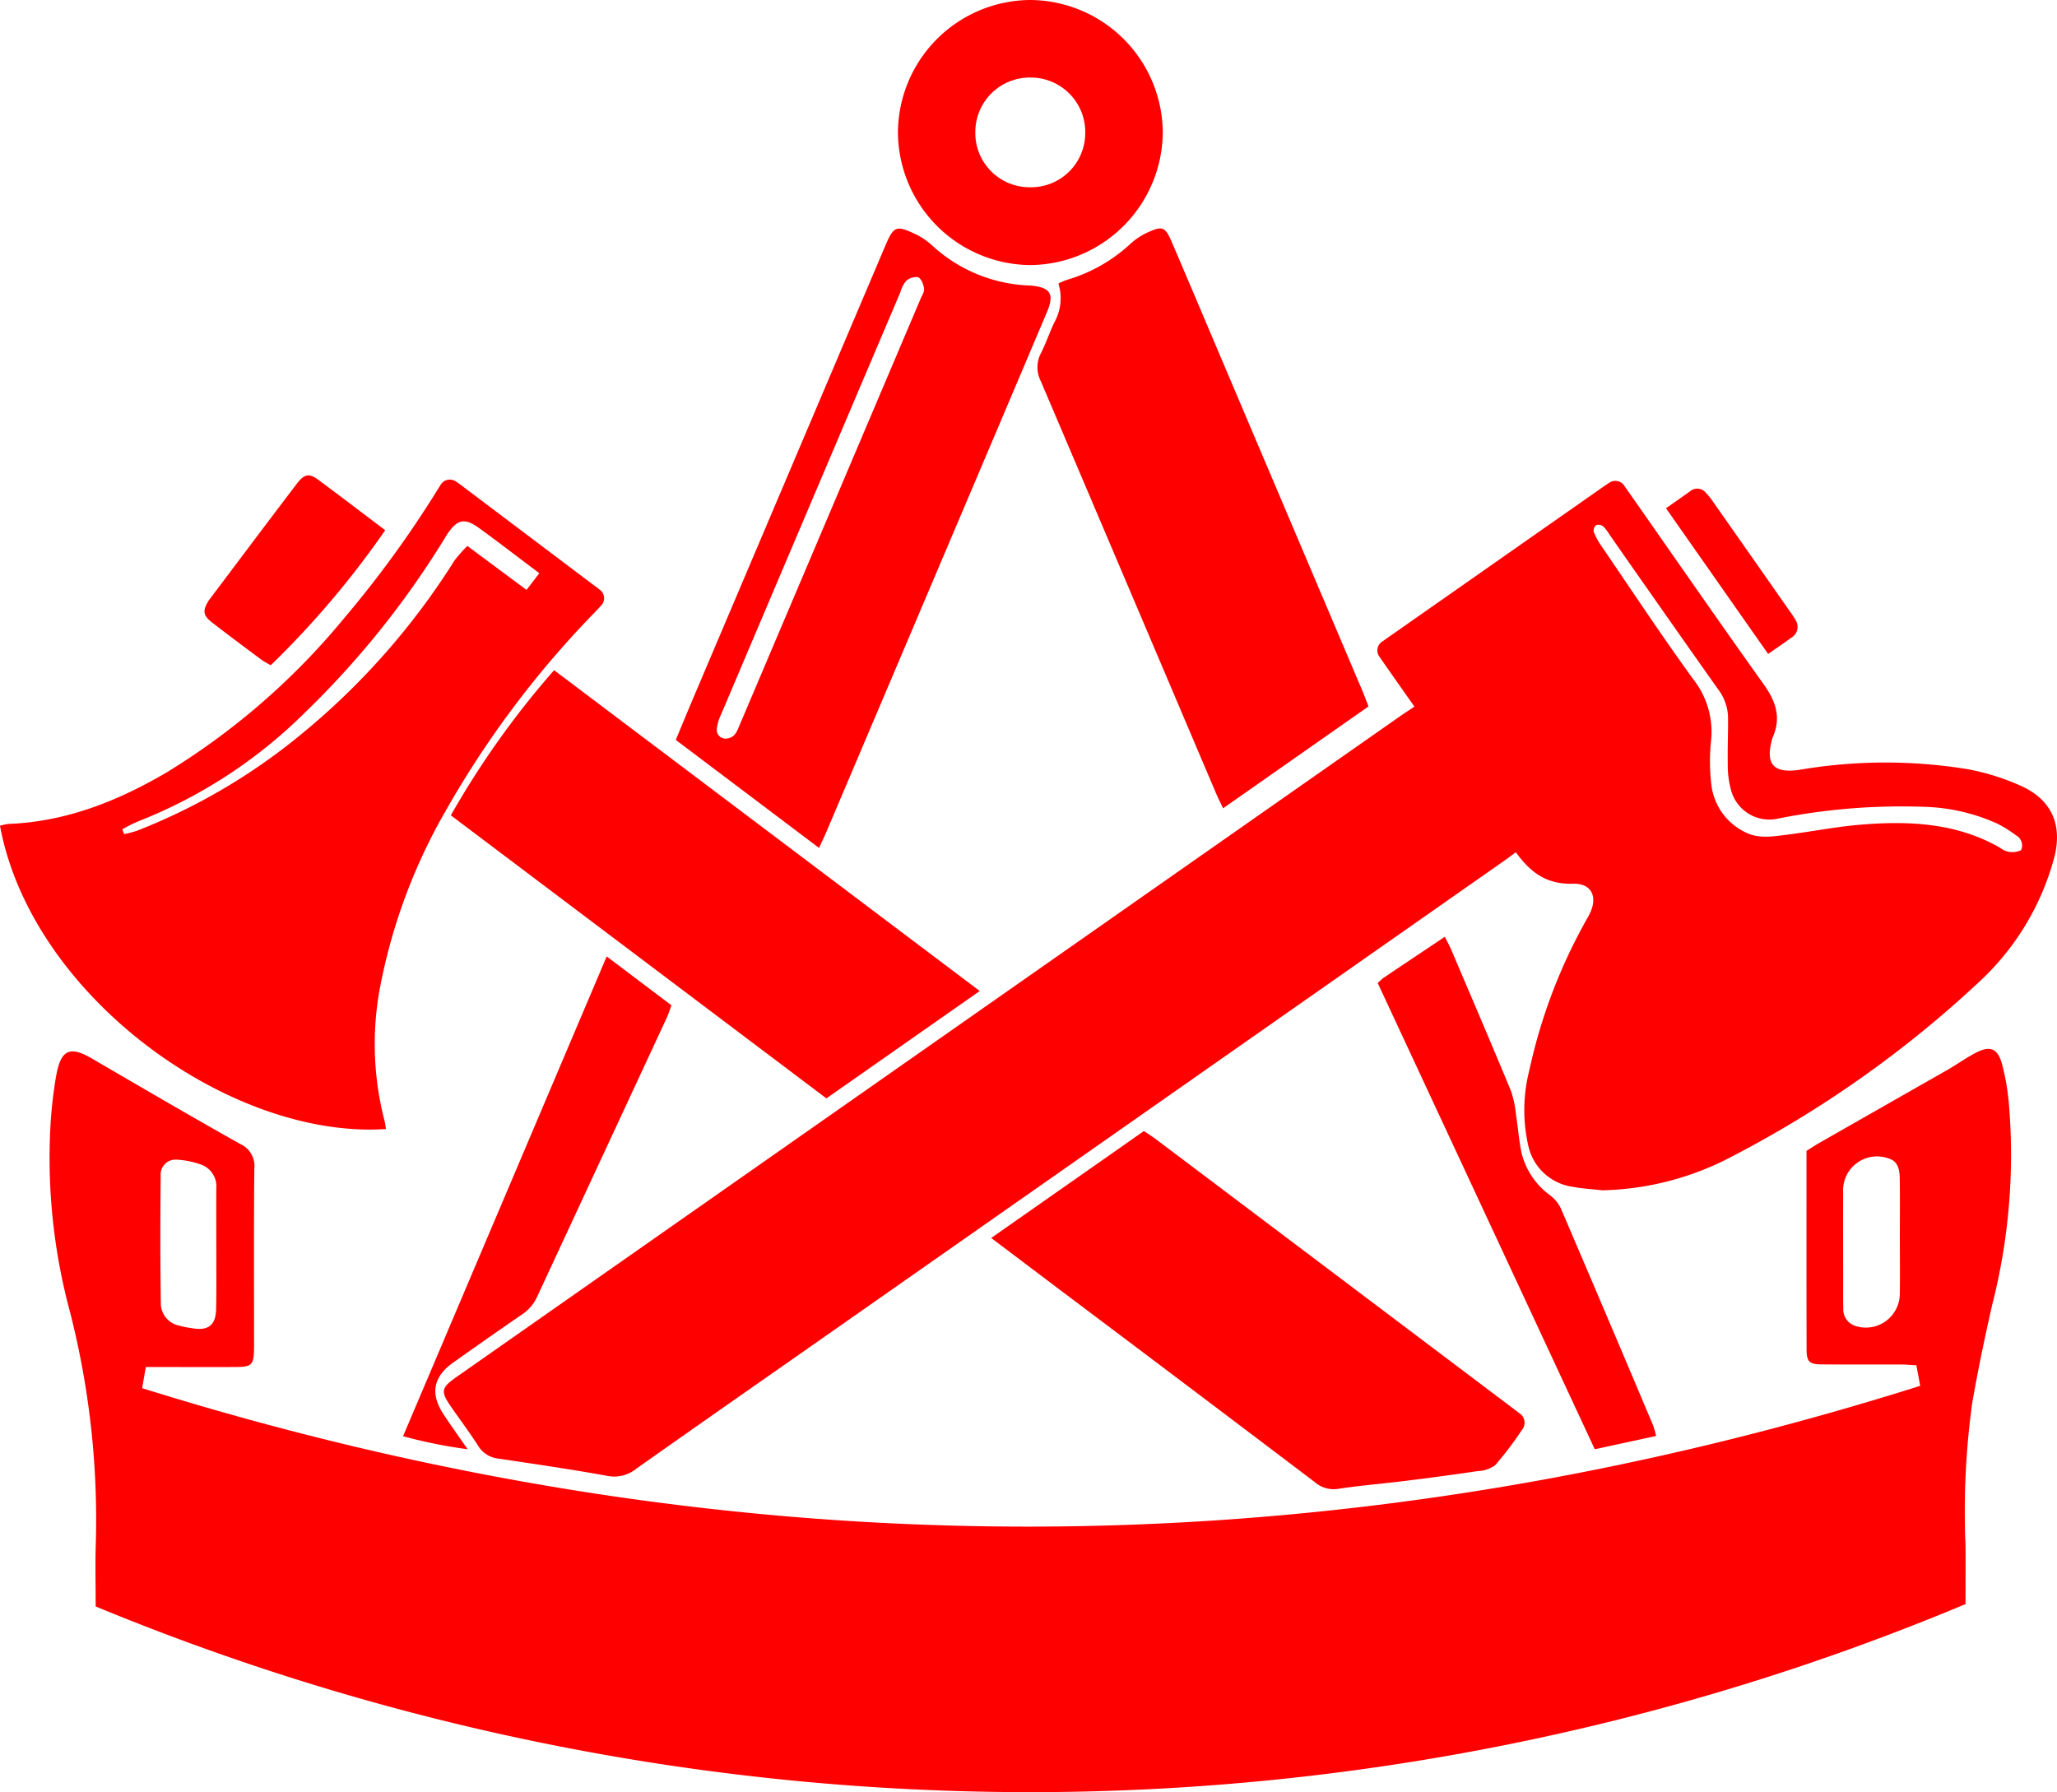
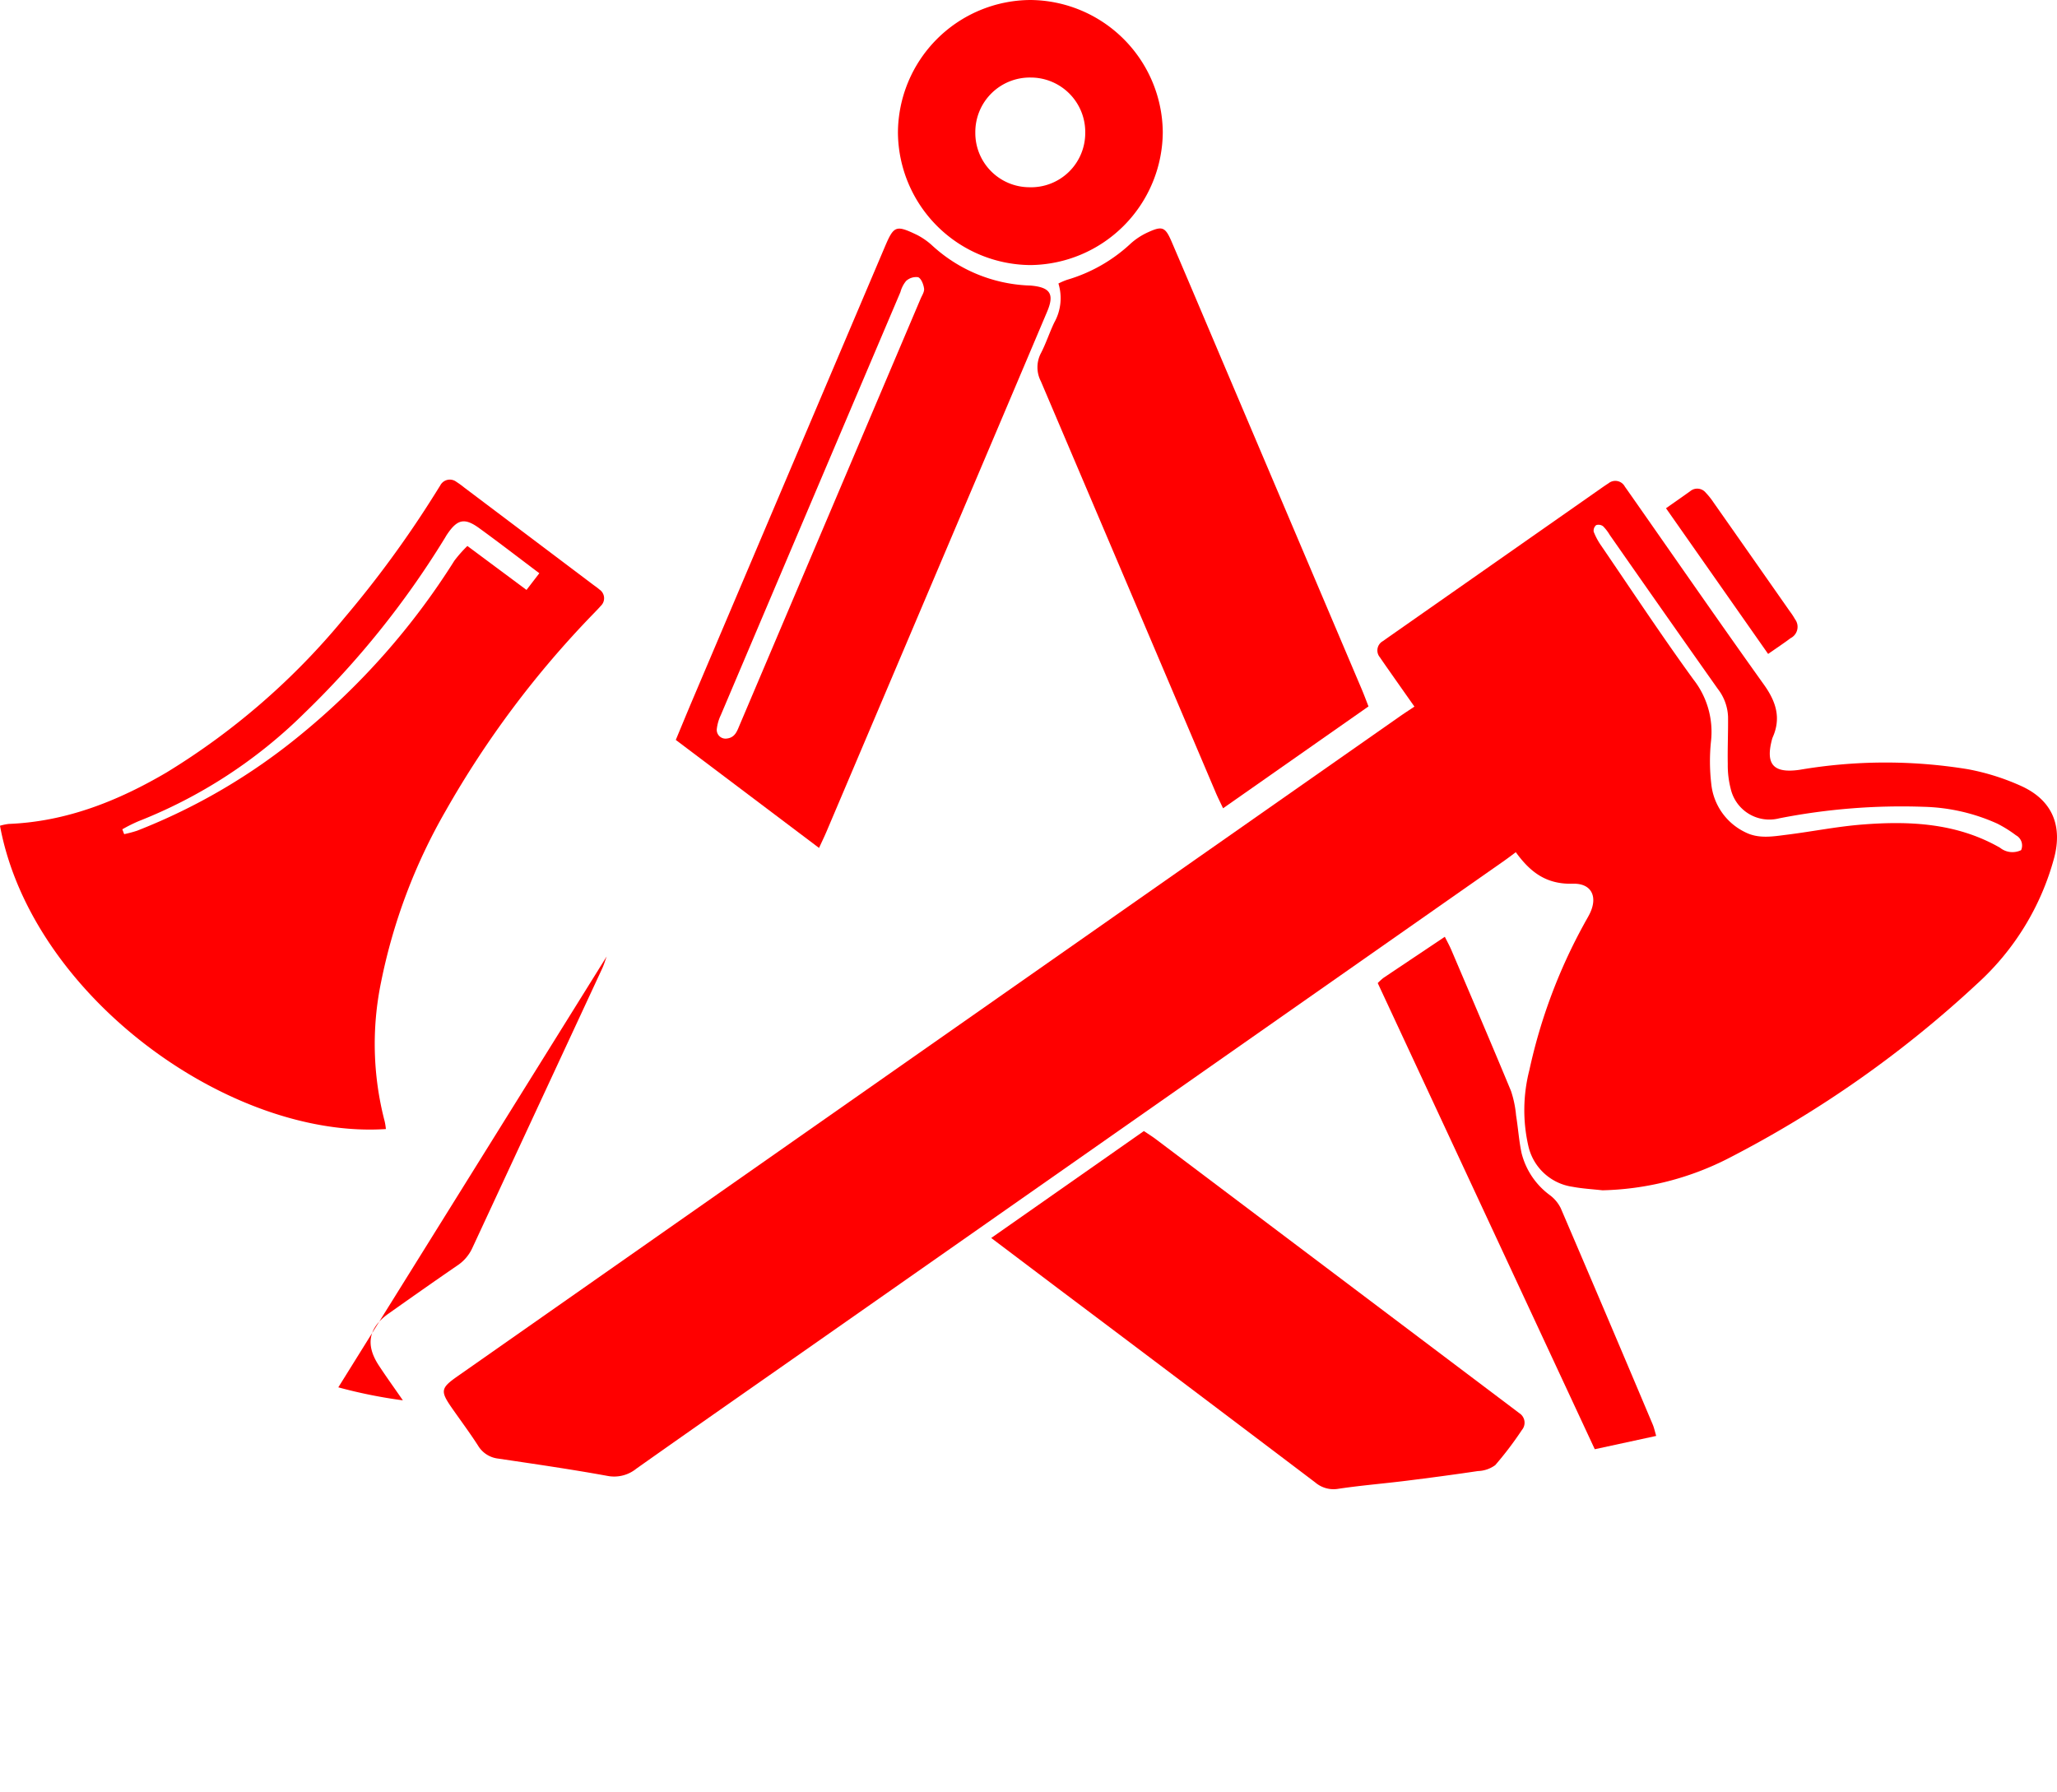
<svg xmlns="http://www.w3.org/2000/svg" width="204.266" height="177.976" viewBox="0 0 204.266 177.976">
  <defs>
    <style>.a{isolation:isolate;}.b{fill:red;}</style>
  </defs>
  <g class="a" transform="translate(365.921 88.682)">
-     <path class="b" d="M-170.467,150.391l-.377-2.04c-.523-.028-1.013-.076-1.5-.078-2.646-.008-5.293.012-7.939-.012-1.188-.011-1.462-.269-1.465-1.472-.019-6.546-.009-13.092-.009-19.734.471-.29.933-.594,1.412-.867q6.272-3.578,12.548-7.151c.977-.559,1.9-1.232,2.895-1.742,1.377-.7,2.115-.418,2.548,1.089a23.127,23.127,0,0,1,.683,3.848,60.269,60.269,0,0,1-1.638,20.087c-.746,3.258-1.43,6.536-2,9.83a79.206,79.206,0,0,0-.656,14.1c.012,1.879,0,3.759,0,5.815a240.517,240.517,0,0,1-92.551,18.676A242.805,242.805,0,0,1-351.645,172.3c0-2.19-.054-4.173.009-6.152a83.252,83.252,0,0,0-2.578-23.167,58.619,58.619,0,0,1-1.942-18.033,43.7,43.7,0,0,1,.605-5.452c.477-2.515,1.381-2.859,3.5-1.626,4.913,2.861,9.818,5.736,14.775,8.513a2.383,2.383,0,0,1,1.384,2.453c-.057,5.814-.026,11.629-.026,17.443,0,.053,0,.1,0,.158-.018,1.931-.152,2.08-1.972,2.086-2.392.008-4.784,0-7.176,0h-1.6c-.123.706-.227,1.3-.365,2.1Q-258.694,178.235-170.467,150.391Zm-2.02-14.8h0c0-1.938.024-3.877-.009-5.815-.02-1.213-.373-1.751-1.149-1.981a3.37,3.37,0,0,0-4.472,3.413c-.016,3.038,0,6.077,0,9.115,0,.786-.011,1.572.015,2.357a1.728,1.728,0,0,0,1.091,1.728,3.377,3.377,0,0,0,4.522-3.16C-172.459,139.362-172.487,137.475-172.487,135.589Zm-167.181,1.174c0-1.984-.011-3.968,0-5.952a2.3,2.3,0,0,0-1.427-2.361,8.359,8.359,0,0,0-2.513-.522,1.475,1.475,0,0,0-1.585,1.549c-.038,4.28-.047,8.562.018,12.842a2.27,2.27,0,0,0,1.8,2.087,9.587,9.587,0,0,0,1.342.266c1.589.272,2.328-.323,2.35-1.957C-339.647,140.732-339.667,138.747-339.668,136.763Z" transform="translate(-4.774 -101.451)" />
    <path class="b" d="M-62.314,76.035c-.985-.111-1.982-.163-2.954-.347A5.264,5.264,0,0,1-69.653,71.7a16,16,0,0,1,.09-7.619,53.656,53.656,0,0,1,5.434-14.5c.172-.324.365-.636.53-.963.859-1.7.24-3.084-1.657-3.029-2.93.085-4.532-1.444-6.041-3.675-4.075-6.027-8.314-11.942-12.487-17.9q-.315-.45-.623-.905a1.056,1.056,0,0,1,.313-1.622q.318-.23.64-.455l20.966-14.68c.257-.18.516-.358.781-.528a1.072,1.072,0,0,1,1.624.335c.183.255.363.512.544.77,4.414,6.3,8.791,12.632,13.265,18.892,1.2,1.681,1.731,3.313.859,5.256a.932.932,0,0,0-.049.149c-.681,2.523.134,3.42,2.72,3.053a50.735,50.735,0,0,1,16.721-.06,23.126,23.126,0,0,1,5.353,1.693c3.025,1.4,4.068,3.914,3.206,7.146a25.985,25.985,0,0,1-7.6,12.43A110.1,110.1,0,0,1-49.921,72.922,28.829,28.829,0,0,1-62.314,76.035Zm41.579-33.779a1.15,1.15,0,0,0-.51-1.474A12.291,12.291,0,0,0-23.1,39.623a18.836,18.836,0,0,0-7.287-1.671,63,63,0,0,0-14.357,1.141,3.939,3.939,0,0,1-4.829-2.929,9.285,9.285,0,0,1-.292-2.47c-.031-1.566.046-3.134.027-4.7a4.818,4.818,0,0,0-1.015-2.749q-5.387-7.627-10.729-15.286a4.446,4.446,0,0,0-.664-.866.753.753,0,0,0-.688-.113.718.718,0,0,0-.245.655A6.552,6.552,0,0,0-62.449,12c3.039,4.45,6.008,8.951,9.174,13.309a8.425,8.425,0,0,1,1.746,6.117,19.128,19.128,0,0,0,.023,4.222,6,6,0,0,0,3.353,4.818c1.346.694,2.769.431,4.161.257,2.489-.309,4.959-.81,7.454-1.008,4.742-.378,9.418-.155,13.706,2.3A1.967,1.967,0,0,0-20.735,42.255Z" transform="translate(-144.483 -46.513)" />
    <path class="b" d="M-177.076,49.357l10.087,14.407c-.549.41-1.026.784-1.521,1.131q-34.283,24.012-68.57,48.02c-5.875,4.114-11.761,8.213-17.617,12.353a3.494,3.494,0,0,1-2.883.725c-3.6-.657-7.225-1.178-10.846-1.718a2.685,2.685,0,0,1-2.008-1.3c-.82-1.276-1.733-2.493-2.6-3.74-1.156-1.665-1.105-1.962.565-3.132q22.575-15.816,45.154-31.627,24.251-16.982,48.5-33.959C-178.3,50.162-177.776,49.825-177.076,49.357Z" transform="translate(-48.023 -68.11)" />
    <path class="b" d="M-327.6,69.833c-15.483,1.03-35.191-13.2-38.322-30.12a5.233,5.233,0,0,1,.87-.18c5.7-.228,10.821-2.266,15.662-5.106a70.17,70.17,0,0,0,17.7-15.393,105.669,105.669,0,0,0,8.894-12.167c.2-.31.386-.624.585-.932a1.07,1.07,0,0,1,1.617-.368,8.061,8.061,0,0,1,.763.553q6.4,4.823,12.8,9.649c.209.158.429.3.624.477a1.044,1.044,0,0,1,.139,1.642c-.24.277-.5.535-.753.8a96.317,96.317,0,0,0-14.655,19.565,56.142,56.142,0,0,0-6.4,16.971,30.385,30.385,0,0,0,.356,13.851A6.318,6.318,0,0,1-327.6,69.833Zm-26.174-29.767.183.483a12.017,12.017,0,0,0,1.285-.343A59.915,59.915,0,0,0-336,30.623a71.358,71.358,0,0,0,15.2-17.232,12.933,12.933,0,0,1,1.292-1.461l5.871,4.365,1.273-1.657c-2.052-1.543-3.989-3.04-5.971-4.477-1.467-1.064-2.182-.889-3.21.651-.087.13-.16.271-.243.4A88.221,88.221,0,0,1-335.715,28.55a48.773,48.773,0,0,1-16.459,10.716A15.8,15.8,0,0,0-353.773,40.066Z" transform="translate(0 -46.394)" />
    <path class="b" d="M-214.7,17.636-228.926,6.91c.579-1.389,1.111-2.687,1.659-3.979q9.539-22.473,19.082-44.944c.914-2.153,1.1-2.243,3.234-1.217a6.866,6.866,0,0,1,1.522,1.074,15.061,15.061,0,0,0,9.368,3.93c.157.009.315.008.471.024,1.863.186,2.271.853,1.536,2.589q-4.619,10.917-9.256,21.826Q-207.627,1.1-213.947,15.984C-214.15,16.462-214.376,16.931-214.7,17.636Zm-9.244-10.857c.908-.06,1.1-.747,1.369-1.373q8.978-21.151,17.956-42.3c.143-.336.393-.7.348-1.022-.058-.412-.276-.99-.586-1.124a1.477,1.477,0,0,0-1.2.374,2.911,2.911,0,0,0-.561,1.1q-8.925,21-17.838,42.012a4.385,4.385,0,0,0-.393,1.338A.868.868,0,0,0-223.941,6.779Z" transform="translate(-69.887 -22.113)" />
-     <path class="b" d="M-221.706,74.559l-15.225,10.661-37.294-28.108A86.764,86.764,0,0,1-263.971,42.7Z" transform="translate(-46.927 -64.827)" />
    <path class="b" d="M-164.293,143.655l15.161-10.619c.415.281.809.523,1.176.8q17.68,13.321,35.354,26.648c.251.189.5.375.751.569a1.121,1.121,0,0,1,.261,1.664,34.514,34.514,0,0,1-2.652,3.495,3.076,3.076,0,0,1-1.723.589c-2.378.356-4.763.672-7.15.969-2.231.278-4.475.458-6.7.791a2.793,2.793,0,0,1-2.3-.628q-12.7-9.619-25.442-19.193Z" transform="translate(-103.197 -109.398)" />
    <path class="b" d="M-137.355,13.686c-.286-.608-.521-1.067-.721-1.54q-8.68-20.439-17.376-40.871a3.018,3.018,0,0,1,.023-2.811c.5-.974.838-2.031,1.314-3.021a4.949,4.949,0,0,0,.41-3.871,7.024,7.024,0,0,1,.855-.367,15.715,15.715,0,0,0,6.346-3.623,6.684,6.684,0,0,1,1.688-1.095c1.441-.658,1.721-.539,2.367.967,1.793,4.182,3.562,8.376,5.34,12.564q6.778,15.961,13.554,31.922c.2.477.38.963.641,1.629Z" transform="translate(-107.111 -22.1)" />
    <path class="b" d="M-171.106-88.682a13.249,13.249,0,0,1,13.142,13.088A13.279,13.279,0,0,1-171.13-62.359a13.261,13.261,0,0,1-13.133-13.1A13.231,13.231,0,0,1-171.106-88.682Zm.027,7.7a5.413,5.413,0,0,0-5.5,5.455,5.385,5.385,0,0,0,5.341,5.439,5.383,5.383,0,0,0,5.574-5.36A5.413,5.413,0,0,0-171.079-80.982Z" transform="translate(-92.49 0)" />
    <path class="b" d="M-59.479,144.52l-6.1,1.322L-87.131,99.55a6.061,6.061,0,0,1,.564-.513c2-1.342,4-2.678,6.1-4.084.241.485.466.887.645,1.308,1.988,4.669,3.989,9.331,5.93,14.019a10.71,10.71,0,0,1,.5,2.42c.2,1.235.283,2.489.538,3.71a7.413,7.413,0,0,0,2.831,4.211,3.634,3.634,0,0,1,1.061,1.274q4.609,10.743,9.149,21.517C-59.68,143.738-59.608,144.091-59.479,144.52Z" transform="translate(-141.977 -90.607)" />
-     <path class="b" d="M-264.157,98.807l6.429,4.855c-.166.448-.28.84-.451,1.207q-6.448,13.876-12.893,27.751a4.162,4.162,0,0,1-1.5,1.743c-2.287,1.569-4.554,3.166-6.818,4.767-1.987,1.405-2.312,3.089-.978,5.132.71,1.088,1.473,2.141,2.4,3.482a48.947,48.947,0,0,1-6.41-1.291Z" transform="translate(-41.518 -92.509)" />
-     <path class="b" d="M-307.894,9.955a90.255,90.255,0,0,1-11.368,13.411c-.349-.208-.668-.361-.946-.569-1.633-1.219-3.27-2.434-4.88-3.683-.9-.7-.954-1.164-.357-2.136.027-.044.058-.087.089-.129,2.893-3.84,5.773-7.691,8.689-11.514.748-.981,1.225-1.056,2.1-.407C-312.38,6.543-310.225,8.194-307.894,9.955Z" transform="translate(-19.776 -45.981)" />
+     <path class="b" d="M-264.157,98.807c-.166.448-.28.84-.451,1.207q-6.448,13.876-12.893,27.751a4.162,4.162,0,0,1-1.5,1.743c-2.287,1.569-4.554,3.166-6.818,4.767-1.987,1.405-2.312,3.089-.978,5.132.71,1.088,1.473,2.141,2.4,3.482a48.947,48.947,0,0,1-6.41-1.291Z" transform="translate(-41.518 -92.509)" />
    <path class="b" d="M-28.085,9.054c.87-.613,1.639-1.145,2.4-1.692a1.091,1.091,0,0,1,1.549.148,7.09,7.09,0,0,1,.779.979q3.787,5.393,7.562,10.793a6.705,6.705,0,0,1,.517.785,1.257,1.257,0,0,1-.435,1.886c-.662.5-1.359.959-2.231,1.568Z" transform="translate(-172.397 -47.263)" />
  </g>
</svg>